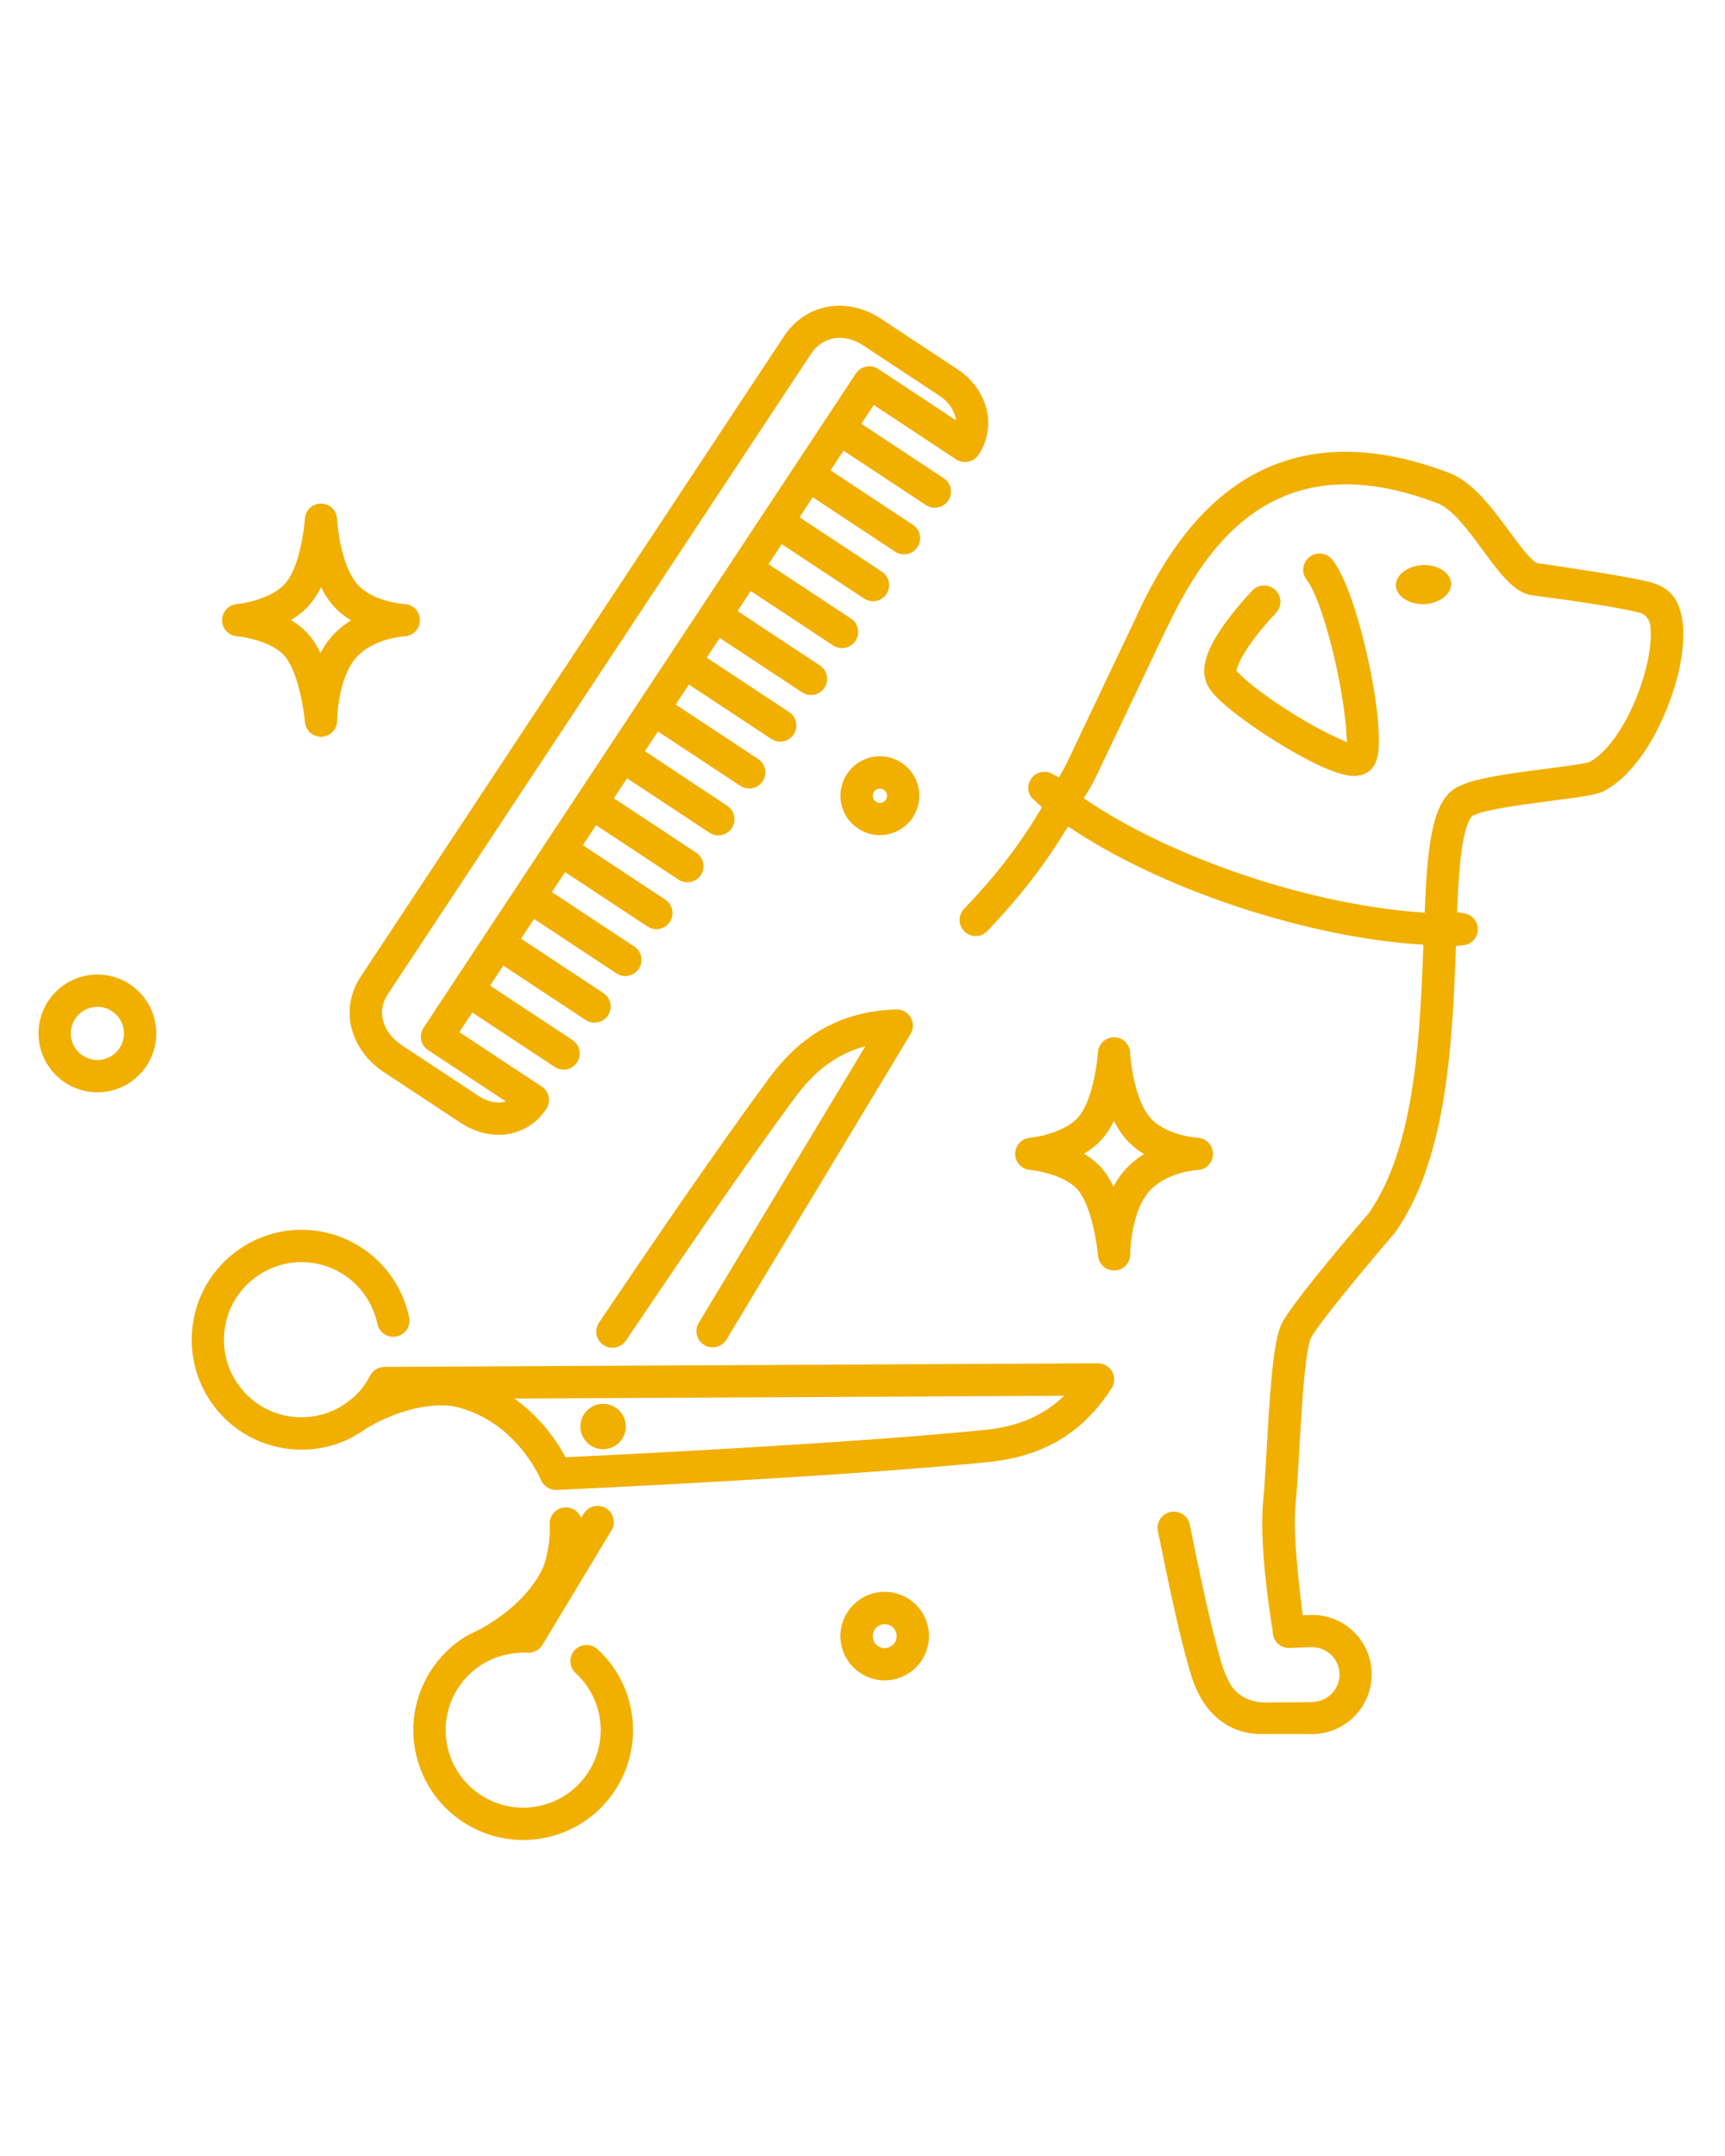
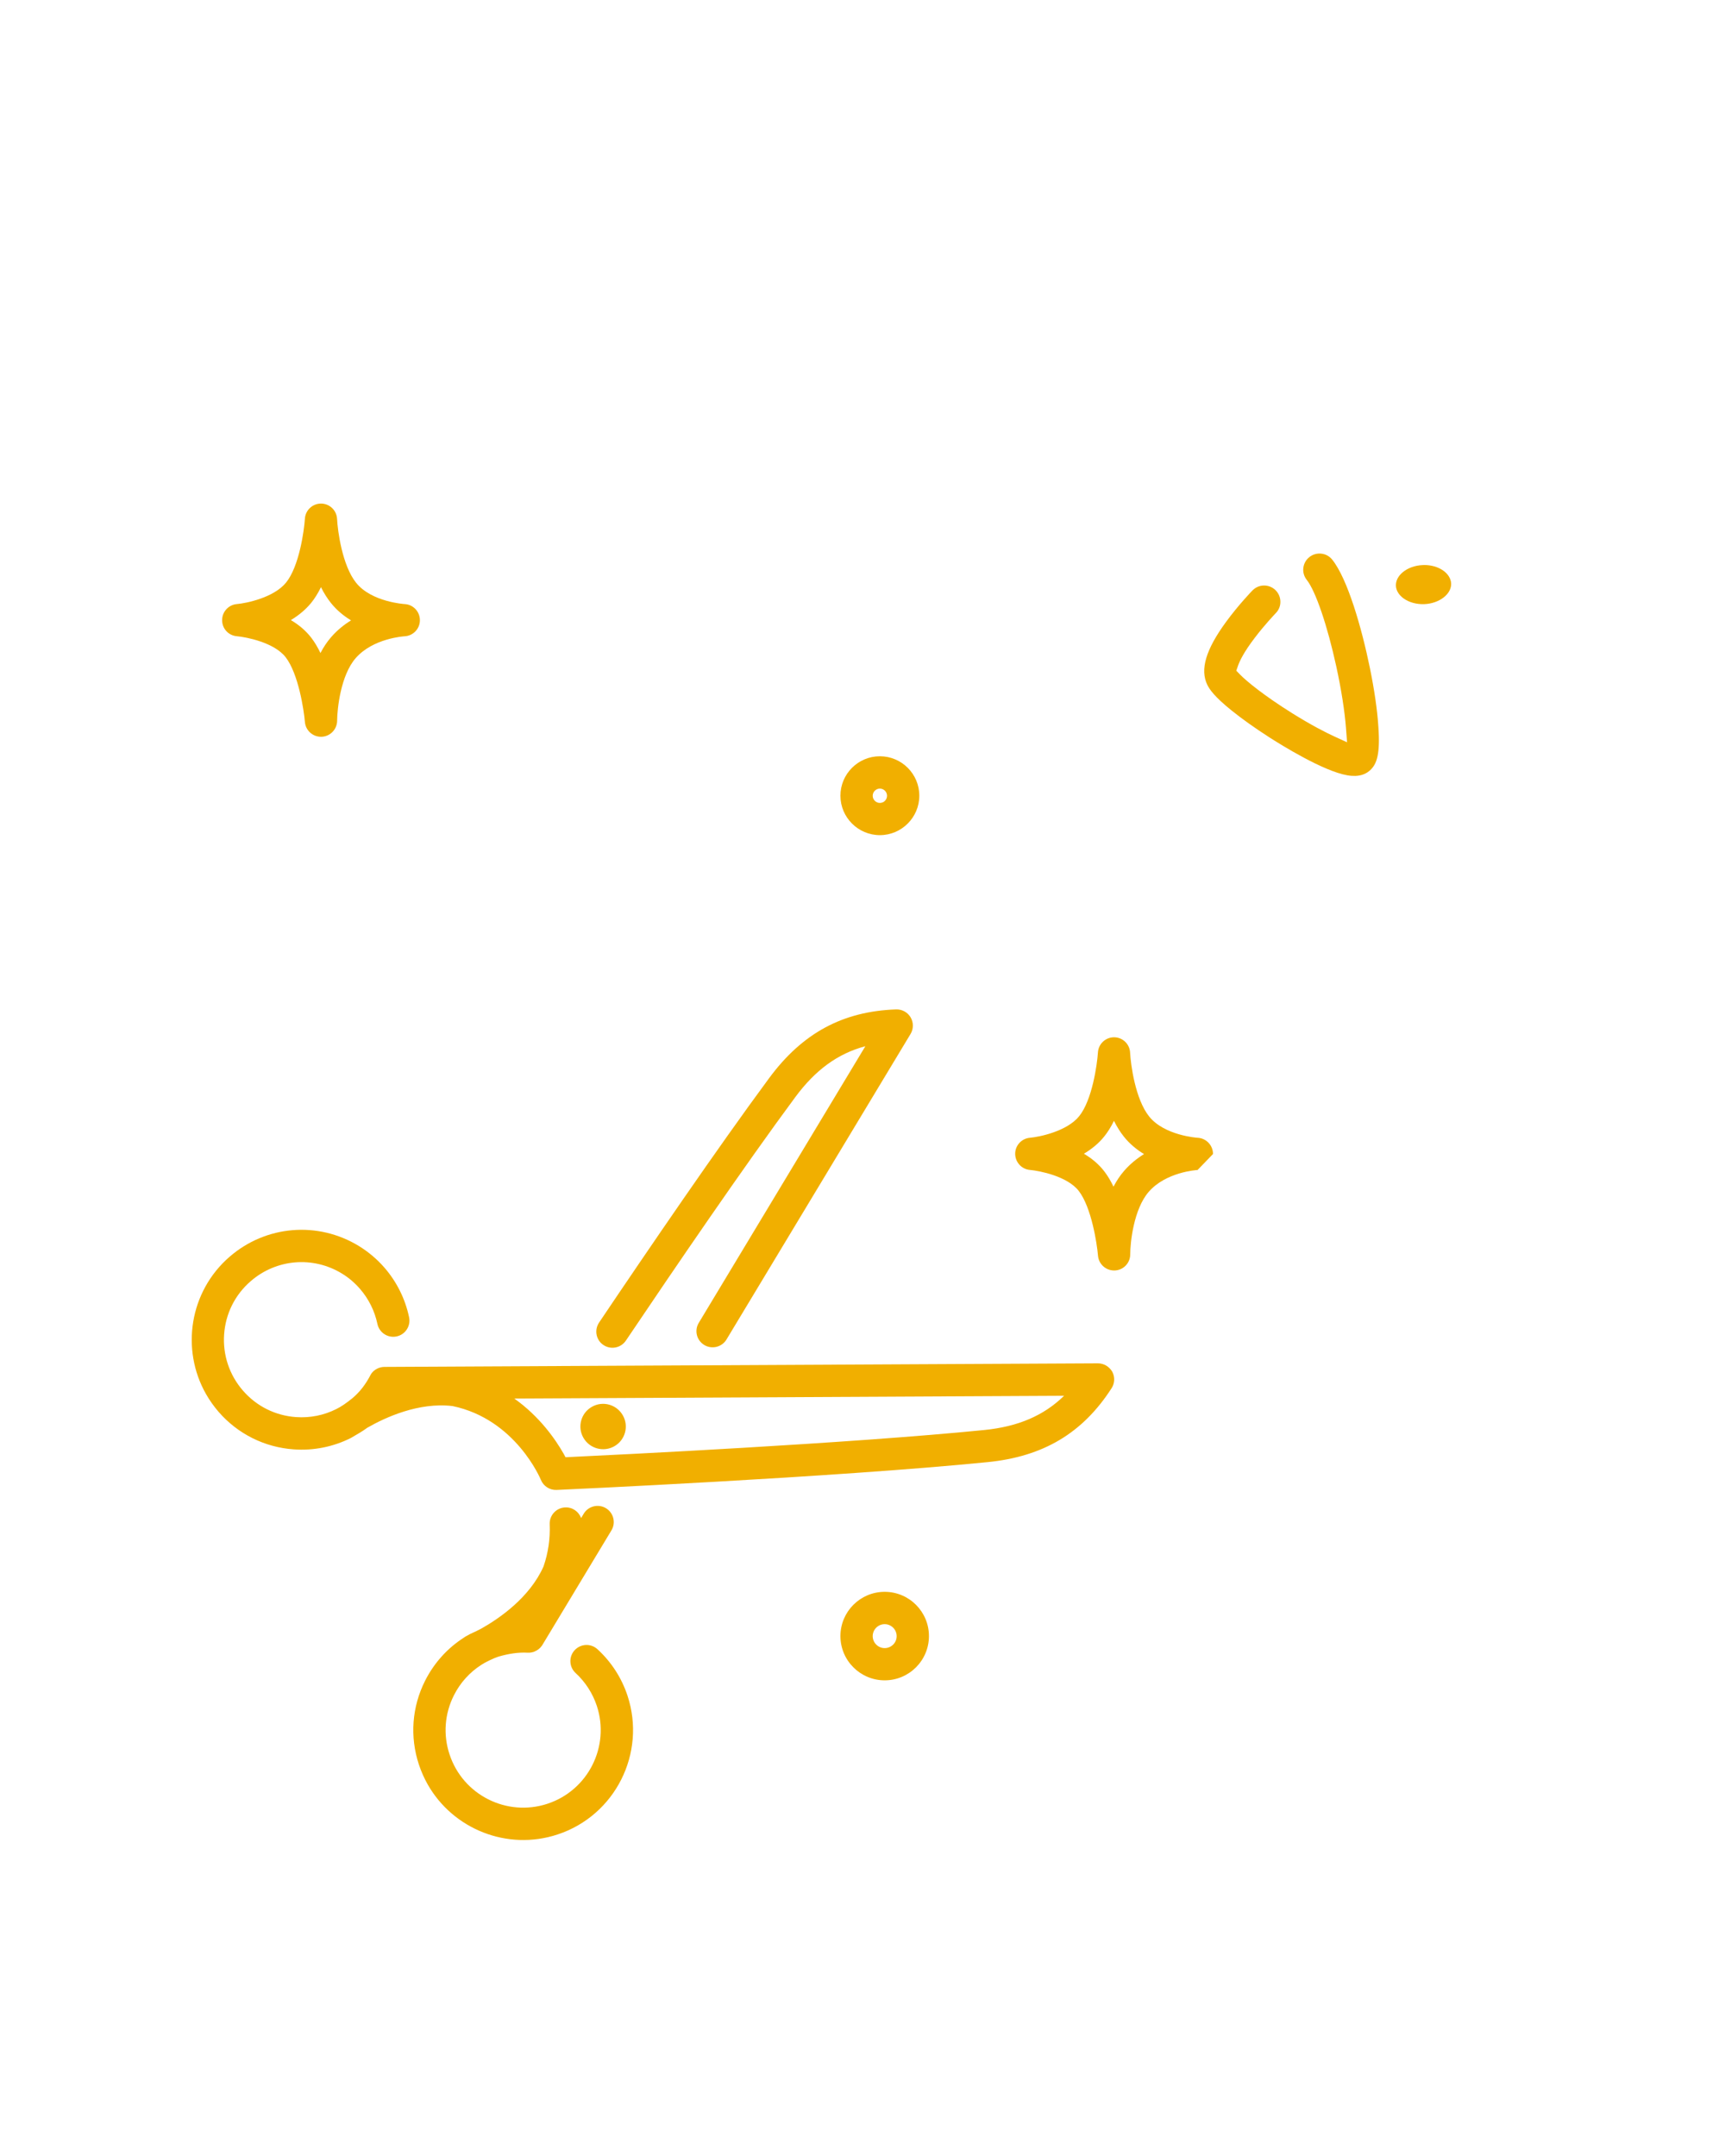
<svg xmlns="http://www.w3.org/2000/svg" width="1080" viewBox="0 0 810 1012.5" height="1350" preserveAspectRatio="xMidYMid meet">
  <path fill="#f1af00" d="M 677.438 267.777 C 675.066 266.207 672.035 265.352 668.809 265.352 C 668.562 265.352 668.312 265.352 668.066 265.379 C 664.426 265.52 661.094 266.73 658.668 268.742 C 656.516 270.535 655.387 272.797 655.469 275.055 C 655.551 277.316 656.875 279.465 659.164 281.09 C 661.727 282.91 665.172 283.848 668.809 283.711 C 675.84 283.434 681.598 278.996 681.406 274.035 C 681.297 271.664 679.863 269.406 677.438 267.777 Z M 677.438 267.777 " fill-opacity="1" fill-rule="nonzero" />
-   <path fill="#f1af00" d="M 789.676 289.637 C 787.445 278.5 781.352 275.277 775.094 273.457 L 775.066 273.457 C 769.113 271.887 758.559 269.875 724.488 264.801 L 722.117 264.5 L 721.098 264.141 L 720.602 263.781 C 719.582 262.98 718.258 261.688 716.797 260.004 C 714.289 257.113 711.535 253.391 708.641 249.449 C 700.645 238.59 691.578 226.297 680.496 222.078 C 634.906 204.711 596.98 210.172 567.816 238.285 C 555.109 250.523 544.059 266.98 533.996 288.617 C 533.914 288.781 533.859 288.918 533.805 289.113 L 533.719 289.332 L 501.25 357.664 C 500.59 359.043 499.871 360.449 499.074 361.824 L 497.227 365.078 L 493.918 363.34 C 490.832 361.715 487.055 362.406 484.738 365.023 C 482.48 367.586 482.23 371.445 484.133 374.258 C 484.547 374.672 485.566 375.664 486.973 376.957 L 489.289 379.082 L 487.66 381.781 C 478.262 397.383 466.852 412.102 452.711 426.82 C 449.898 429.742 449.898 434.316 452.684 437.238 C 454.117 438.758 456.074 439.582 458.141 439.582 C 460.234 439.582 462.164 438.758 463.57 437.266 C 477.934 422.301 489.645 407.332 499.402 391.484 L 501.5 388.094 L 504.805 390.27 C 526.5 404.496 555.359 417.695 586.008 427.426 C 613.379 436.109 640.559 441.621 664.648 443.387 L 668.367 443.664 L 668.23 447.383 C 666.605 492.504 663.352 539.059 643.48 568.664 L 642.898 569.52 L 642.68 569.793 C 625.699 589.559 606.129 613.398 602.078 621.117 C 598.055 628.836 596.594 649.203 594.855 679.414 L 594.855 679.551 C 594.305 689.199 593.781 698.297 593.148 704.855 C 591.301 723.848 595.629 753.809 597.586 765.828 L 597.641 766.129 L 597.641 766.516 C 597.641 766.57 597.641 766.598 597.641 766.652 C 597.805 770.734 601.113 773.93 605.191 773.93 C 605.305 773.93 605.414 773.93 605.523 773.93 L 615.613 773.543 C 619.059 773.434 622.336 774.648 624.848 776.961 C 627.383 779.305 628.844 782.477 628.98 785.891 C 629.117 789.309 627.906 792.59 625.562 795.125 C 623.219 797.664 620.051 799.125 616.633 799.262 C 616.355 799.262 616.055 799.316 615.75 799.344 L 615.445 799.398 L 594.91 799.508 C 587.332 799.758 580.828 796.422 577.547 790.633 C 576.141 788.125 574.902 785.312 574.02 782.445 C 571.426 774.18 566.715 756.262 559.051 717.809 C 558.832 716.734 558.691 716.074 558.664 715.883 C 558.227 713.895 557.039 712.188 555.332 711.086 C 553.621 709.98 551.582 709.625 549.57 710.039 C 547.586 710.477 545.875 711.664 544.773 713.371 C 543.672 715.082 543.285 717.121 543.727 719.105 C 544.031 720.457 544.496 722.801 545.105 725.777 L 545.133 725.887 C 548.027 740.137 554.035 769.797 559.438 787.023 C 562.91 798.102 568.699 805.957 576.609 810.367 C 582.949 813.926 589.207 814.477 593.34 814.312 L 593.562 814.312 L 616.77 814.34 C 616.906 814.34 617.02 814.34 617.156 814.34 L 617.43 814.34 C 617.488 814.34 617.57 814.34 617.598 814.34 L 617.816 814.312 C 632.895 813.402 644.664 800.363 644.086 785.285 C 643.48 770.207 631.215 758.41 616.137 758.41 C 615.832 758.41 615.531 758.41 615.227 758.438 L 611.672 758.551 L 611.258 755.02 C 611.176 754.305 611.09 753.531 611.008 752.762 L 610.898 751.852 C 609.383 738.812 607.121 719.105 608.363 706.371 C 609.023 699.508 609.547 690.246 610.129 680.434 L 610.129 680.352 C 610.789 668.996 611.449 657.254 612.414 647.246 C 613.738 633.465 615.035 629.469 615.531 628.395 L 615.641 628.199 C 619.059 621.641 641.41 594.711 654.699 579.273 C 654.809 579.164 654.891 579.055 654.973 578.945 C 655.055 578.836 655.168 578.695 655.223 578.613 L 655.25 578.586 C 678.211 545.648 681.82 495.84 683.527 447.66 L 683.641 444.242 L 687.031 443.938 C 691.027 443.578 694.031 440.188 693.922 436.164 C 693.809 432.555 691.137 429.523 687.582 428.941 L 684.191 428.391 L 684.328 424.973 C 684.824 413.922 685.402 406.23 686.23 400.027 C 687.555 390.242 689.316 385.973 690.559 384.125 L 691.164 383.242 L 692.184 382.773 C 697.586 380.238 713.188 378.062 728.707 376.047 C 744.281 374.035 750.012 373.184 753.211 371.473 L 753.238 371.445 C 764.07 365.824 774.57 352.344 782.016 334.457 C 789.098 317.641 791.91 300.91 789.676 289.637 Z M 774.93 302.59 C 773.992 312.266 770.383 324.258 765.227 334.73 C 759.742 345.84 753.016 354.191 746.703 357.664 L 746.484 357.773 L 746.016 357.965 L 745.824 358.023 C 743.176 358.766 735.625 359.758 726.805 360.918 C 707.676 363.398 693.562 365.41 686.039 368.828 L 685.871 368.91 C 680.055 371.281 676.336 376.297 673.773 385.172 C 671.348 393.496 669.969 405.293 669.141 424.617 L 668.977 428.613 L 664.98 428.309 C 642.402 426.547 616.027 421.145 590.668 413.094 C 560.789 403.613 532.84 390.766 512 376.93 L 508.887 374.863 L 510.844 371.695 C 512.332 369.297 513.684 366.758 514.922 364.195 L 547.859 294.902 L 548.027 294.652 C 548.164 294.434 548.273 294.238 548.383 294.047 C 557.535 274.613 567.375 260.004 578.457 249.34 C 590.859 237.375 605.277 230.266 621.344 228.141 C 637.414 226.047 655.027 228.723 675.121 236.383 C 682.012 239.004 689.648 249.367 696.375 258.516 C 704.586 269.68 711.094 278.473 719.582 279.602 L 722.586 279.988 C 757.703 284.508 769.418 287.598 769.887 287.734 L 770.023 287.762 C 772.531 288.535 774.434 290.684 774.848 293.273 C 775.234 295.781 775.262 298.926 774.93 302.59 Z M 774.93 302.59 " fill-opacity="1" fill-rule="nonzero" />
  <path fill="#f1af00" d="M 643.23 313.59 C 639.426 294.984 632.812 271.859 625.562 262.816 C 624.293 261.219 622.477 260.227 620.438 260.004 C 618.395 259.785 616.41 260.363 614.812 261.633 C 611.531 264.25 610.98 269.074 613.629 272.355 C 617.762 277.535 623.328 293.883 627.492 313.066 C 629.809 323.676 631.461 334.234 632.039 342.062 L 632.535 348.594 L 626.582 345.867 C 622.504 343.992 615.723 340.547 606.516 334.785 C 593.727 326.766 585.402 320.012 582.176 316.676 L 580.523 314.969 L 581.297 312.734 C 582.094 310.391 584.105 306.203 589.152 299.586 C 593.945 293.246 598.883 288.148 599.074 287.926 C 600.508 286.465 601.277 284.539 601.223 282.496 C 601.195 280.457 600.371 278.555 598.91 277.121 C 597.477 275.746 595.602 274.973 593.59 274.973 C 591.492 274.973 589.566 275.801 588.105 277.289 C 587.828 277.562 581.406 284.234 575.645 292.145 C 566.164 305.129 563.406 314.5 566.934 321.664 C 567.926 323.676 570.188 327.125 578.207 333.574 C 583.086 337.516 589.234 341.898 595.961 346.227 C 601.719 349.918 621.344 362.129 632.59 364.086 C 633.941 364.336 635.266 364.418 636.449 364.391 C 639.344 364.277 641.66 363.34 643.508 361.578 C 646.43 358.793 648.164 354.273 647.227 341.262 C 646.758 333.602 645.324 323.789 643.23 313.59 Z M 643.23 313.59 " fill-opacity="1" fill-rule="nonzero" />
  <path fill="#f1af00" d="M 330.715 631.645 C 334.297 633.797 338.984 632.637 341.133 629.055 L 427.574 485.559 C 429.008 483.16 429.008 480.184 427.602 477.785 C 426.195 475.387 423.578 473.953 420.793 474.039 C 395.738 474.918 376.801 485.145 361.199 506.258 C 337.055 538.922 304.418 586.746 281.293 621.117 C 279.641 623.598 279.609 626.684 280.988 629.109 C 281.539 630.102 282.34 630.984 283.359 631.645 C 286.832 633.988 291.547 633.051 293.891 629.578 C 316.934 595.344 349.43 547.688 373.41 515.273 C 382.836 502.512 393.34 494.793 406.348 491.32 L 328.125 621.227 C 325.945 624.809 327.102 629.469 330.715 631.645 Z M 330.715 631.645 " fill-opacity="1" fill-rule="nonzero" />
  <path fill="#f1af00" d="M 280.547 774.508 C 277.461 771.668 272.664 771.891 269.824 774.977 C 266.988 778.066 267.207 782.859 270.293 785.699 C 274.844 789.863 278.289 795.211 280.246 801.109 C 286.531 820.184 276.137 840.801 257.062 847.082 C 237.988 853.367 217.371 842.977 211.09 823.902 C 208.027 814.668 208.773 804.801 213.156 796.117 C 216.16 790.164 220.625 785.258 226.109 781.785 C 227.461 780.82 231.926 778.617 234.27 777.926 C 238.707 776.66 243.199 775.887 247.773 776.137 C 247.773 776.137 247.801 776.137 247.801 776.137 C 247.996 776.137 248.215 776.137 248.41 776.137 C 248.465 776.137 248.52 776.137 248.574 776.137 C 248.766 776.137 248.934 776.105 249.125 776.078 C 249.18 776.078 249.262 776.078 249.348 776.051 C 249.484 776.023 249.621 775.996 249.758 775.969 C 249.98 775.914 250.227 775.859 250.449 775.805 C 250.559 775.777 250.668 775.75 250.781 775.695 C 250.836 775.668 250.891 775.641 250.945 775.609 C 252.379 775.059 253.645 774.066 254.555 772.719 C 254.609 772.633 254.668 772.578 254.695 772.496 C 254.695 772.469 254.723 772.469 254.723 772.441 L 287.109 718.691 C 289.285 715.109 288.102 710.422 284.516 708.273 C 280.934 706.125 276.25 707.281 274.098 710.863 L 272.859 712.93 C 271.781 709.871 268.805 707.75 265.387 707.914 C 261.199 708.082 257.945 711.637 258.113 715.824 C 258.387 722.605 257.422 729.277 255.219 735.645 C 248.684 750.336 234.352 760.121 225.973 764.832 C 222.859 766.516 221.23 766.984 219.027 768.309 C 218.641 768.5 218.254 768.719 217.922 768.996 C 210.18 773.93 203.867 780.875 199.621 789.281 C 193.418 801.574 192.371 815.578 196.699 828.672 C 197.801 831.98 199.18 835.094 200.836 838.016 C 212.715 858.938 238.129 869.328 261.832 861.5 C 288.844 852.598 303.562 823.352 294.66 796.34 C 291.906 787.988 287.027 780.434 280.547 774.508 Z M 280.547 774.508 " fill-opacity="1" fill-rule="nonzero" />
  <path fill="#f1af00" d="M 515.473 640.246 L 180.492 641.926 C 180.492 641.926 180.465 641.926 180.465 641.926 C 180.301 641.926 180.16 641.957 179.996 641.957 C 179.887 641.957 179.805 641.957 179.691 641.984 C 179.609 641.984 179.527 642.012 179.445 642.012 C 178.344 642.176 177.324 642.562 176.414 643.141 C 176.359 643.168 176.332 643.195 176.273 643.223 C 176.164 643.277 176.082 643.359 176 643.445 C 175.891 643.527 175.777 643.582 175.695 643.664 C 175.668 643.664 175.668 643.691 175.641 643.691 C 175.367 643.941 175.09 644.188 174.871 644.465 C 174.812 644.547 174.73 644.602 174.676 644.684 C 174.648 644.738 174.594 644.793 174.566 644.82 C 174.457 644.961 174.344 645.125 174.234 645.289 C 174.207 645.316 174.207 645.344 174.18 645.375 C 174.07 645.566 173.961 645.758 173.848 645.953 C 173.848 645.953 173.848 645.953 173.848 645.98 C 171.727 650.031 168.973 653.727 165.414 656.676 C 162.742 658.852 160.234 660.59 157.918 661.719 C 152.129 664.641 145.625 665.965 138.98 665.496 C 129.277 664.805 120.43 660.395 114.062 653.035 C 107.695 645.703 104.555 636.305 105.242 626.602 C 105.934 616.898 110.344 608.051 117.703 601.684 C 129.746 591.211 147.004 589.777 160.59 598.102 C 163.762 600.031 166.602 602.457 169.055 605.297 C 173.133 610.008 175.945 615.688 177.211 621.723 C 178.066 625.832 182.09 628.477 186.199 627.621 C 190.305 626.77 192.949 622.742 192.098 618.637 C 190.305 610.035 186.309 601.988 180.547 595.344 C 177.074 591.348 173.023 587.93 168.559 585.176 C 149.289 573.379 124.867 575.391 107.781 590.219 C 88.926 606.59 84.848 633.742 96.727 654.664 C 98.379 657.586 100.363 660.367 102.625 663.016 C 111.664 673.406 124.207 679.691 137.961 680.656 C 147.332 681.316 156.512 679.441 164.699 675.336 C 167.18 673.902 170.375 672.082 172.445 670.512 C 180.797 665.715 196.508 658.41 212.492 660.312 C 242.18 666.488 253.867 694.684 253.977 694.961 C 255.191 697.938 258.141 699.84 261.363 699.703 C 262.66 699.645 391.574 693.859 463.82 686.637 C 489.949 684.02 508.418 672.992 521.98 651.906 C 523.496 649.562 523.578 646.586 522.254 644.133 C 520.82 641.734 518.258 640.219 515.473 640.246 Z M 462.219 671.559 C 398.438 677.926 290.004 683.191 265.555 684.348 C 265.277 683.852 264.977 683.301 264.672 682.723 C 260.812 675.941 253.426 665.246 241.492 656.785 L 499.652 655.488 C 490.004 664.887 478.016 669.961 462.219 671.559 Z M 462.219 671.559 " fill-opacity="1" fill-rule="nonzero" />
  <path fill="#f1af00" d="M 288.461 679.195 C 293.586 676.301 295.379 669.766 292.457 664.668 C 289.535 659.539 283.027 657.75 277.93 660.672 C 272.805 663.566 271.012 670.07 273.934 675.195 C 276.855 680.297 283.359 682.086 288.461 679.195 Z M 288.461 679.195 " fill-opacity="1" fill-rule="nonzero" />
-   <path fill="#f1af00" d="M 165.25 483.52 C 167.426 491.43 172.746 498.543 180.273 503.504 L 216.27 527.289 C 221.836 530.984 228.094 532.941 234.16 532.941 C 235.316 532.941 236.445 532.859 237.578 532.719 C 245.32 531.754 252.047 527.512 256.512 520.758 C 257.617 519.078 258.027 517.035 257.617 515.051 C 257.203 513.094 256.043 511.359 254.363 510.258 L 215.691 484.703 L 221.781 475.5 L 260.453 501.051 C 261.75 501.902 263.184 502.316 264.617 502.316 C 267.07 502.316 269.496 501.133 270.957 498.926 C 273.273 495.426 272.309 490.742 268.805 488.426 L 230.133 462.875 L 236.336 453.477 L 274.98 479 C 276.277 479.852 277.711 480.266 279.145 480.266 C 281.598 480.266 284.02 479.082 285.48 476.875 C 287.797 473.375 286.832 468.691 283.332 466.375 L 244.66 440.824 L 250.781 431.562 L 289.453 457.113 C 290.746 457.969 292.18 458.383 293.613 458.383 C 296.066 458.383 298.492 457.195 299.953 454.992 C 302.27 451.492 301.305 446.805 297.805 444.488 L 259.133 418.938 L 265.332 409.539 L 304.004 435.09 C 305.301 435.945 306.734 436.359 308.168 436.359 C 310.621 436.359 313.047 435.172 314.508 432.969 C 316.82 429.469 315.855 424.781 312.355 422.465 L 273.684 396.914 L 279.887 387.516 L 318.559 413.066 C 319.855 413.922 321.289 414.336 322.719 414.336 C 325.176 414.336 327.598 413.148 329.059 410.945 C 331.375 407.445 330.41 402.758 326.91 400.441 L 288.238 374.891 L 294.441 365.492 L 333.113 391.043 C 334.406 391.898 335.84 392.312 337.273 392.312 C 339.727 392.312 342.152 391.125 343.613 388.922 C 345.93 385.422 344.965 380.734 341.465 378.418 L 302.82 352.758 L 308.938 343.496 L 347.609 369.047 C 348.906 369.902 350.34 370.316 351.773 370.316 C 354.227 370.316 356.652 369.129 358.113 366.926 C 360.43 363.426 359.465 358.738 355.961 356.422 L 317.289 330.871 L 323.492 321.473 L 362.164 347.023 C 363.461 347.879 364.895 348.293 366.328 348.293 C 368.781 348.293 371.207 347.105 372.668 344.902 C 374.98 341.402 374.016 336.715 370.516 334.398 L 331.844 308.848 L 337.965 299.586 L 376.637 325.137 C 377.93 325.992 379.363 326.406 380.797 326.406 C 383.25 326.406 385.676 325.223 387.137 323.016 C 389.453 319.516 388.488 314.828 384.988 312.516 L 346.316 286.961 L 352.516 277.562 L 391.188 303.113 C 392.484 303.969 393.918 304.383 395.352 304.383 C 397.805 304.383 400.23 303.199 401.691 300.992 C 404.008 297.492 403.043 292.805 399.539 290.492 L 360.867 264.938 L 367.07 255.539 L 405.742 281.09 C 407.039 281.945 408.473 282.359 409.906 282.359 C 412.359 282.359 414.785 281.176 416.246 278.969 C 418.559 275.469 417.594 270.781 414.094 268.469 L 375.422 242.918 L 381.625 233.516 L 420.297 259.066 C 421.59 259.922 423.023 260.336 424.457 260.336 C 426.91 260.336 429.336 259.152 430.797 256.945 C 433.113 253.445 432.148 248.758 428.648 246.445 L 389.977 220.895 L 396.094 211.633 L 434.766 237.184 C 436.062 238.039 437.496 238.449 438.93 238.449 C 441.383 238.449 443.809 237.266 445.27 235.059 C 447.586 231.559 446.621 226.875 443.117 224.559 L 404.445 199.008 L 410.289 190.188 L 448.961 215.738 C 452.461 218.055 457.148 217.09 459.465 213.59 C 463.93 206.836 465.168 198.898 462.992 191.207 C 460.98 184.121 456.238 177.812 449.598 173.43 L 413.598 149.641 C 406.074 144.68 397.418 142.668 389.203 143.988 C 380.633 145.367 373.164 150.301 368.172 157.855 L 169.41 458.602 C 164.422 466.184 162.934 475.031 165.25 483.52 Z M 182.062 466.953 L 380.852 166.125 C 384.105 161.219 389.012 158.652 394.332 158.652 C 397.914 158.652 401.691 159.812 405.301 162.184 L 441.301 185.969 C 445.324 188.645 448.41 192.832 448.879 197.383 L 412.387 173.262 C 408.887 170.949 404.199 171.914 401.883 175.414 L 198.879 482.664 C 197.773 484.348 197.359 486.387 197.773 488.371 C 198.188 490.328 199.348 492.062 201.027 493.168 L 237.551 517.285 C 236.969 517.449 236.363 517.59 235.73 517.672 C 232.23 518.113 228.289 517.035 224.676 514.637 L 188.68 490.852 C 184.242 487.902 181.125 483.906 179.941 479.523 C 178.727 475.223 179.473 470.895 182.062 466.953 Z M 182.062 466.953 " fill-opacity="1" fill-rule="nonzero" />
-   <path fill="#f1af00" d="M 569.582 541.953 C 569.609 537.902 566.41 534.512 562.359 534.32 C 562.195 534.32 546.785 533.301 539.59 524.312 C 533.086 516.184 530.938 499.918 530.66 494.352 C 530.469 490.328 527.188 487.156 523.164 487.129 C 523.137 487.129 523.109 487.129 523.109 487.129 C 519.113 487.129 515.805 490.246 515.555 494.215 C 515.172 500.004 512.855 516.68 506.68 524.258 C 500.922 531.316 488.047 533.934 483.609 534.32 C 479.695 534.648 476.664 537.957 476.691 541.871 C 476.719 545.785 479.695 549.094 483.637 549.426 C 488.215 549.836 501.25 552.402 506.57 559.32 C 512.496 567.008 515.086 583.852 515.582 589.695 C 515.914 593.637 519.223 596.641 523.137 596.641 C 523.246 596.641 523.355 596.641 523.469 596.641 C 527.52 596.477 530.715 593.141 530.715 589.059 C 530.715 583.656 532.289 567.863 539.426 559.676 C 547.531 550.387 561.809 549.48 562.332 549.453 C 566.355 549.312 569.555 546.008 569.582 541.953 Z M 527.961 549.727 C 525.949 552.016 524.266 554.578 522.859 557.281 C 521.621 554.688 520.188 552.234 518.531 550.086 C 516.078 546.887 512.883 544.133 508.969 541.816 C 512.746 539.555 515.914 536.91 518.395 533.852 C 520.133 531.727 521.676 529.246 523.082 526.379 C 524.461 529.164 526.031 531.645 527.738 533.797 C 530.469 537.215 533.75 539.887 537.195 541.98 C 533.941 543.992 530.77 546.531 527.961 549.727 Z M 527.961 549.727 " fill-opacity="1" fill-rule="nonzero" />
+   <path fill="#f1af00" d="M 569.582 541.953 C 569.609 537.902 566.41 534.512 562.359 534.32 C 562.195 534.32 546.785 533.301 539.59 524.312 C 533.086 516.184 530.938 499.918 530.66 494.352 C 530.469 490.328 527.188 487.156 523.164 487.129 C 523.137 487.129 523.109 487.129 523.109 487.129 C 519.113 487.129 515.805 490.246 515.555 494.215 C 515.172 500.004 512.855 516.68 506.68 524.258 C 500.922 531.316 488.047 533.934 483.609 534.32 C 479.695 534.648 476.664 537.957 476.691 541.871 C 476.719 545.785 479.695 549.094 483.637 549.426 C 488.215 549.836 501.25 552.402 506.57 559.32 C 512.496 567.008 515.086 583.852 515.582 589.695 C 515.914 593.637 519.223 596.641 523.137 596.641 C 523.246 596.641 523.355 596.641 523.469 596.641 C 527.52 596.477 530.715 593.141 530.715 589.059 C 530.715 583.656 532.289 567.863 539.426 559.676 C 547.531 550.387 561.809 549.48 562.332 549.453 Z M 527.961 549.727 C 525.949 552.016 524.266 554.578 522.859 557.281 C 521.621 554.688 520.188 552.234 518.531 550.086 C 516.078 546.887 512.883 544.133 508.969 541.816 C 512.746 539.555 515.914 536.91 518.395 533.852 C 520.133 531.727 521.676 529.246 523.082 526.379 C 524.461 529.164 526.031 531.645 527.738 533.797 C 530.469 537.215 533.75 539.887 537.195 541.98 C 533.941 543.992 530.77 546.531 527.961 549.727 Z M 527.961 549.727 " fill-opacity="1" fill-rule="nonzero" />
  <path fill="#f1af00" d="M 111.227 298.789 C 115.801 299.199 128.84 301.766 134.156 308.684 C 140.086 316.375 142.676 333.215 143.172 339.059 C 143.5 343 146.809 346.004 150.723 346.004 C 150.832 346.004 150.918 346.004 151.027 346.004 C 155.078 345.84 158.277 342.504 158.305 338.453 C 158.332 333.023 159.93 317.172 167.016 309.07 C 175.199 299.695 189.672 298.844 189.918 298.816 C 193.945 298.648 197.168 295.316 197.168 291.289 C 197.195 287.238 194.027 283.875 189.973 283.684 C 189.809 283.684 174.402 282.691 167.207 273.676 C 160.703 265.547 158.551 249.285 158.277 243.715 C 158.082 239.691 154.805 236.52 150.777 236.492 C 150.75 236.492 150.723 236.492 150.723 236.492 C 146.727 236.492 143.418 239.609 143.172 243.578 C 142.785 249.367 140.469 266.043 134.297 273.621 C 128.535 280.68 115.664 283.297 111.227 283.684 C 107.312 284.012 104.277 287.32 104.305 291.234 C 104.277 295.203 107.285 298.457 111.227 298.789 Z M 146.039 283.215 C 147.773 281.09 149.316 278.609 150.723 275.746 C 152.102 278.555 153.672 281.008 155.383 283.16 C 158.109 286.578 161.391 289.25 164.836 291.344 C 161.555 293.359 158.387 295.895 155.574 299.117 C 153.562 301.406 151.883 303.969 150.477 306.672 C 149.234 304.078 147.801 301.625 146.148 299.477 C 143.695 296.281 140.496 293.523 136.582 291.207 C 140.387 288.918 143.531 286.246 146.039 283.215 Z M 146.039 283.215 " fill-opacity="1" fill-rule="nonzero" />
  <path fill="#f1af00" d="M 413.156 355.156 C 402.93 355.156 394.633 363.48 394.633 373.68 C 394.633 383.875 402.957 392.199 413.156 392.199 C 423.355 392.199 431.68 383.875 431.68 373.68 C 431.68 363.48 423.383 355.156 413.156 355.156 Z M 413.156 377.07 C 411.309 377.07 409.793 375.551 409.793 373.707 C 409.793 371.859 411.309 370.344 413.156 370.344 C 415.004 370.344 416.52 371.859 416.52 373.707 C 416.52 375.551 415.031 377.07 413.156 377.07 Z M 413.156 377.07 " fill-opacity="1" fill-rule="nonzero" />
-   <path fill="#f1af00" d="M 45.734 457.664 C 30.492 457.664 18.086 470.066 18.086 485.312 C 18.086 500.555 30.492 512.957 45.734 512.957 C 60.977 512.957 73.379 500.555 73.379 485.312 C 73.379 470.066 60.977 457.664 45.734 457.664 Z M 45.734 497.797 C 38.844 497.797 33.246 492.203 33.246 485.312 C 33.246 478.422 38.844 472.824 45.734 472.824 C 52.625 472.824 58.219 478.422 58.219 485.312 C 58.219 492.203 52.625 497.797 45.734 497.797 Z M 45.734 497.797 " fill-opacity="1" fill-rule="nonzero" />
  <path fill="#f1af00" d="M 415.418 747.551 C 403.949 747.551 394.633 756.867 394.633 768.336 C 394.633 779.801 403.949 789.117 415.418 789.117 C 426.883 789.117 436.199 779.801 436.199 768.336 C 436.199 756.867 426.883 747.551 415.418 747.551 Z M 415.418 773.984 C 412.301 773.984 409.793 771.449 409.793 768.363 C 409.793 765.246 412.332 762.738 415.418 762.738 C 418.504 762.738 421.039 765.273 421.039 768.363 C 421.066 771.449 418.531 773.984 415.418 773.984 Z M 415.418 773.984 " fill-opacity="1" fill-rule="nonzero" />
</svg>